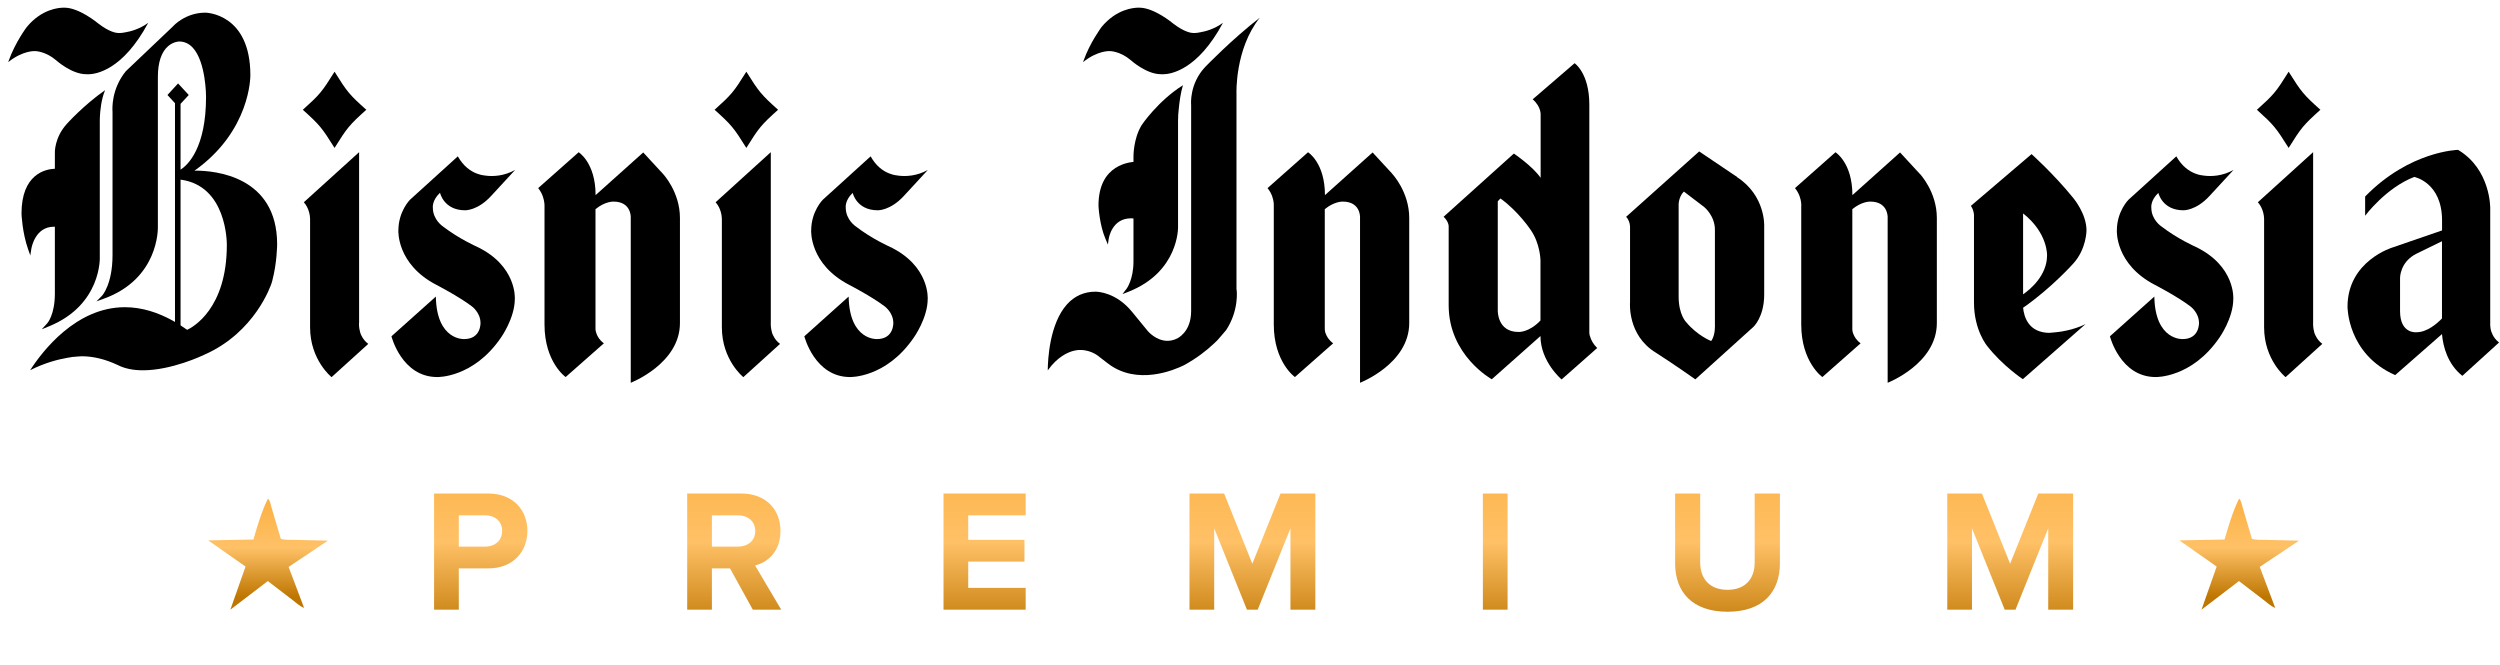
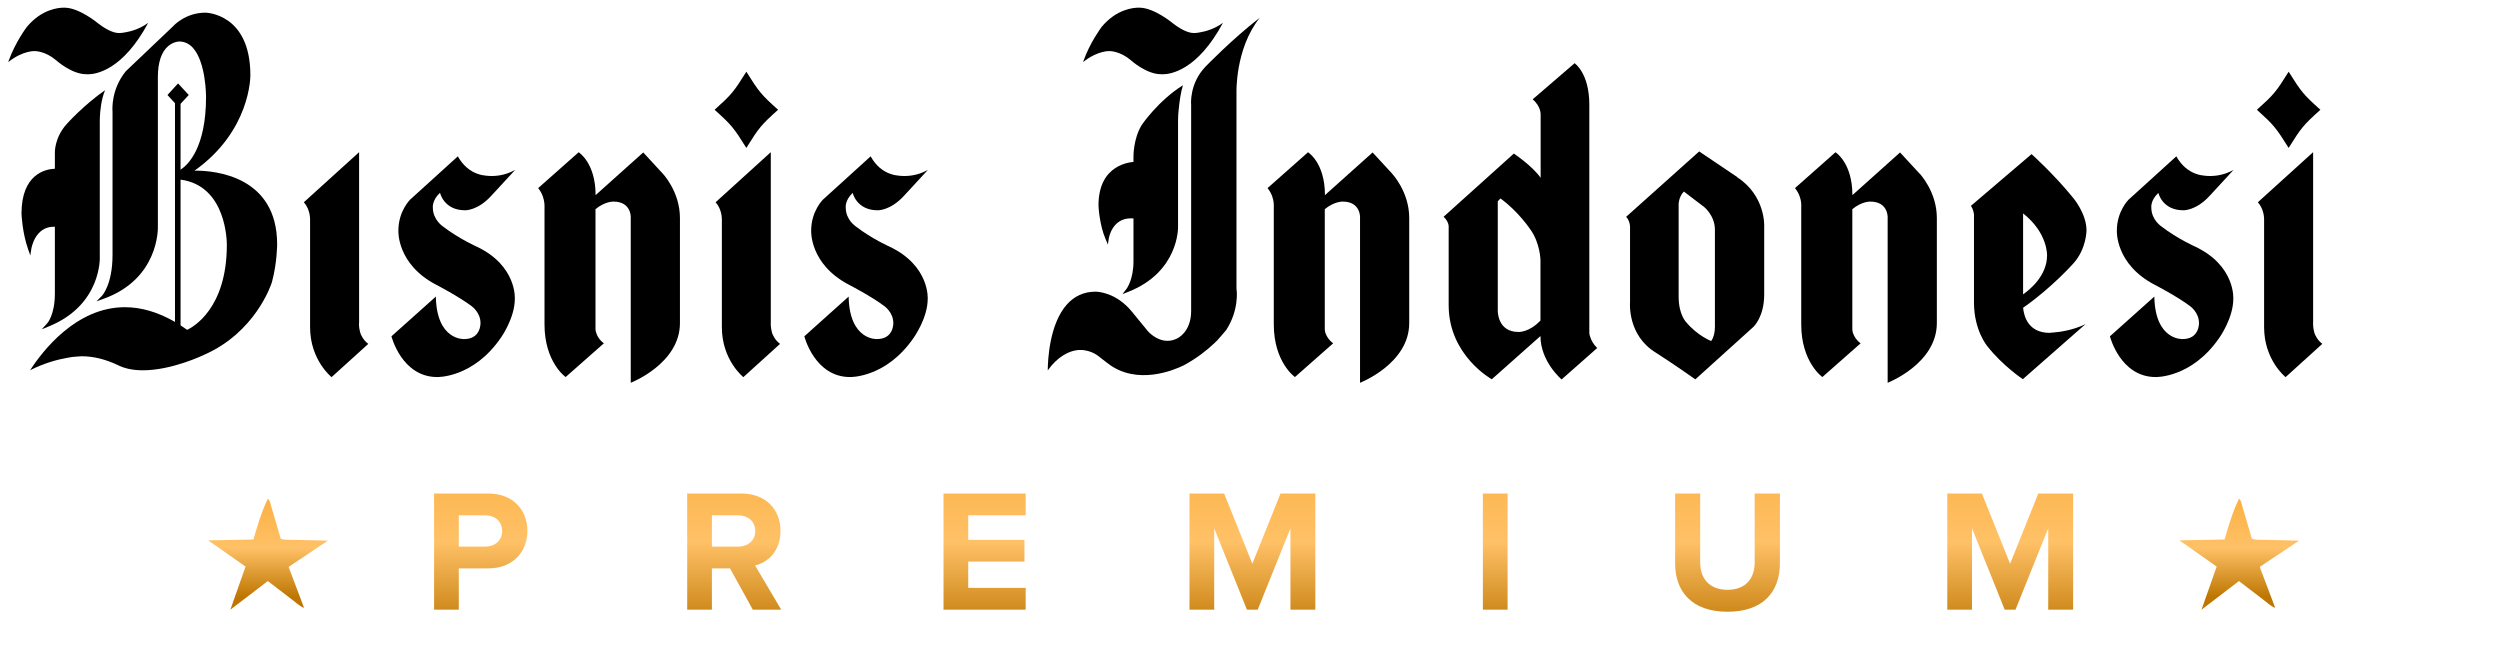
<svg xmlns="http://www.w3.org/2000/svg" width="248" height="66" viewBox="0 0 248 66" fill="none">
-   <path d="M36.337 10.889C34.656 12.401 34.444 12.658 33.188 14.674C31.923 12.658 31.72 12.401 30.039 10.889C31.72 9.377 31.932 9.129 33.188 7.113C34.444 9.129 34.656 9.386 36.337 10.889Z" fill="black" />
  <path d="M36.532 34.113C36.218 33.883 36.005 33.599 35.87 33.315C35.759 33.132 35.7 32.885 35.657 32.655C35.581 32.261 35.623 31.959 35.623 31.959V15.095L30.141 20.063C30.675 20.668 30.752 21.419 30.76 21.703C30.76 21.777 30.76 21.832 30.76 21.832V32.463C30.76 35.717 32.891 37.412 32.891 37.412L36.532 34.113Z" fill="black" />
  <path d="M77.185 10.889C75.505 12.401 75.293 12.658 74.037 14.674C72.78 12.658 72.568 12.401 70.888 10.889C72.568 9.377 72.78 9.129 74.037 7.113C75.301 9.129 75.513 9.386 77.185 10.889Z" fill="black" />
  <path d="M77.38 34.113C77.066 33.883 76.854 33.599 76.718 33.315C76.608 33.132 76.54 32.885 76.506 32.655C76.438 32.261 76.463 31.959 76.463 31.959V15.095L70.989 20.063C71.524 20.668 71.6 21.419 71.609 21.703C71.609 21.777 71.609 21.832 71.609 21.832V32.463C71.609 35.717 73.739 37.412 73.739 37.412L77.38 34.113Z" fill="black" />
  <path d="M43.652 19.128C43.652 19.128 44.025 20.86 46.139 20.86C46.139 20.86 47.369 20.906 48.71 19.449L51.103 16.855C49.992 17.478 48.905 17.515 48.184 17.423C47.972 17.405 47.675 17.359 47.318 17.222C47.301 17.222 47.284 17.212 47.284 17.212C46.69 16.983 45.977 16.507 45.417 15.508L40.681 19.806C40.681 19.806 39.519 20.943 39.519 22.876C39.519 22.876 39.332 26.203 43.287 28.256C43.287 28.256 45.477 29.384 46.8 30.383C46.8 30.383 47.666 30.997 47.666 32.041C47.666 32.041 47.726 33.636 46.045 33.636C46.045 33.636 43.312 33.801 43.236 29.42L38.831 33.361C38.831 33.361 39.849 37.403 43.372 37.403C43.372 37.403 46.953 37.513 49.703 33.48C49.703 33.48 51.07 31.556 51.07 29.649C51.07 29.649 51.307 26.368 47.284 24.462C47.284 24.462 45.536 23.692 43.94 22.464C43.94 22.464 42.939 21.813 42.939 20.604C42.939 20.604 42.837 19.889 43.635 19.137" fill="black" />
  <path d="M84.585 19.128C84.585 19.128 84.959 20.86 87.072 20.86C87.072 20.86 88.303 20.906 89.652 19.449L92.046 16.855C90.934 17.478 89.847 17.515 89.126 17.423C88.914 17.405 88.617 17.359 88.26 17.222C88.243 17.222 88.226 17.212 88.226 17.212C87.632 16.983 86.919 16.507 86.368 15.508L81.632 19.806C81.632 19.806 80.469 20.943 80.469 22.876C80.469 22.876 80.282 26.203 84.237 28.256C84.237 28.256 86.427 29.384 87.751 30.383C87.751 30.383 88.617 30.997 88.617 32.041C88.617 32.041 88.676 33.636 86.996 33.636C86.996 33.636 84.263 33.801 84.186 29.42L79.79 33.361C79.79 33.361 80.808 37.403 84.322 37.403C84.322 37.403 87.904 37.513 90.654 33.48C90.654 33.48 92.028 31.556 92.028 29.649C92.028 29.649 92.258 26.368 88.235 24.462C88.235 24.462 86.486 23.692 84.899 22.464C84.899 22.464 83.898 21.813 83.898 20.604C83.898 20.604 83.787 19.889 84.585 19.137" fill="black" />
  <path d="M65.753 17.231L63.809 15.123L59.082 19.357C59.082 16.131 57.401 15.104 57.401 15.104L53.387 18.66C53.828 19.201 53.955 19.779 53.998 20.127C54.023 20.31 54.015 20.466 54.015 20.466V32.188C54.015 35.936 56.111 37.403 56.111 37.403L59.905 34.057C59.48 33.746 59.277 33.389 59.175 33.104C59.107 32.949 59.082 32.774 59.073 32.674C59.073 32.619 59.073 32.582 59.073 32.582V20.75C60.041 19.953 60.864 19.999 60.864 19.999C62.612 19.999 62.57 21.529 62.57 21.529V37.971C62.57 37.971 67.45 36.083 67.45 32.05V21.621C67.45 19.009 65.753 17.231 65.753 17.231Z" fill="black" />
-   <path d="M11.927 3.273C12.097 3.264 12.258 3.245 12.411 3.209H12.428C12.988 3.117 13.871 2.87 14.702 2.265C12.165 6.994 9.491 7.37 8.727 7.37C8.6 7.37 8.532 7.36 8.532 7.36C7.123 7.36 5.613 6.022 5.553 5.967C4.509 5.078 3.499 5.069 3.499 5.069C3.499 5.069 2.311 4.968 0.817 6.16L0.86 6.032C1.505 4.217 2.608 2.741 2.659 2.677C4.127 0.899 5.816 0.762 6.309 0.762H6.402C7.845 0.762 9.67 2.265 9.746 2.329C10.883 3.209 11.562 3.273 11.74 3.273H11.927Z" fill="black" />
+   <path d="M11.927 3.273C12.097 3.264 12.258 3.245 12.411 3.209H12.428C12.988 3.117 13.871 2.87 14.702 2.265C12.165 6.994 9.491 7.37 8.727 7.37C8.6 7.37 8.532 7.36 8.532 7.36C7.123 7.36 5.613 6.022 5.553 5.967C4.509 5.078 3.499 5.069 3.499 5.069C3.499 5.069 2.311 4.968 0.817 6.16L0.86 6.032C1.505 4.217 2.608 2.741 2.659 2.677C4.127 0.899 5.816 0.762 6.309 0.762H6.402C7.845 0.762 9.67 2.265 9.746 2.329C10.883 3.209 11.562 3.273 11.74 3.273H11.927" fill="black" />
  <path fill-rule="evenodd" clip-rule="evenodd" d="M19.404 16.938H19.285C24.86 12.986 24.837 7.586 24.836 7.463L24.836 7.461C24.836 1.321 20.423 1.256 20.372 1.256C18.394 1.256 17.206 2.558 17.172 2.604L12.479 7.067C11.016 8.873 11.146 10.837 11.162 11.077C11.163 11.089 11.163 11.097 11.163 11.1V25.296C11.163 28.22 10.128 29.329 10.128 29.329L9.568 29.897L10.297 29.631C15.767 27.656 15.665 22.663 15.661 22.513L15.661 22.51V7.626C15.661 6.187 16.018 5.124 16.705 4.556C17.223 4.125 17.758 4.116 17.775 4.116C18.292 4.116 18.751 4.327 19.124 4.73C20.44 6.16 20.44 9.56 20.44 9.597C20.44 14.672 18.65 16.355 17.911 16.834V10.302L18.725 9.423L17.664 8.277L16.612 9.423L17.359 10.236V31.937C15.683 30.963 14.015 30.474 12.385 30.474C7.531 30.474 4.195 34.855 2.99 36.725C4.399 36.01 5.714 35.662 6.665 35.497C7.004 35.423 7.344 35.387 7.683 35.368C7.955 35.341 8.108 35.341 8.108 35.341C9.254 35.341 10.442 35.634 11.638 36.193L11.681 36.212C12.36 36.56 13.2 36.734 14.176 36.734C17.036 36.734 20.126 35.258 20.253 35.194C25.314 32.974 26.872 28.295 26.947 28.072L26.949 28.064C26.968 27.992 26.985 27.937 26.995 27.901C27.004 27.873 27.009 27.857 27.009 27.853C27.484 26.038 27.492 24.306 27.492 24.233C27.492 17.46 21.305 16.928 19.404 16.928V16.938ZM17.911 32.275C18.128 32.415 18.346 32.563 18.564 32.72C19.116 32.463 22.502 30.639 22.502 24.297C22.502 24.054 22.502 18.422 17.911 17.819V32.275Z" fill="black" />
  <path d="M9.899 11.961C9.899 11.961 9.899 11.851 9.907 11.677V11.622C9.933 11.054 10.034 9.862 10.425 8.946C8.303 10.421 6.623 12.291 6.606 12.318C5.383 13.675 5.434 15.169 5.443 15.224V16.739C4.519 16.775 2.133 17.254 2.133 21.19C2.133 21.264 2.209 23.078 2.786 24.719L3.007 25.342L3.109 24.682L3.11 24.676C3.137 24.525 3.503 22.492 5.341 22.492C5.375 22.492 5.409 22.492 5.443 22.494V29.127C5.443 31.207 4.713 32.041 4.696 32.06L4.144 32.664L4.883 32.362C10.085 30.227 9.907 25.534 9.899 25.497V11.961Z" fill="black" />
  <path d="M230.183 10.889C228.503 12.401 228.291 12.658 227.034 14.674C225.77 12.658 225.558 12.401 223.886 10.889C225.566 9.377 225.778 9.129 227.034 7.113C228.299 9.129 228.503 9.386 230.183 10.889Z" fill="black" />
  <path d="M230.379 34.113C230.065 33.883 229.853 33.599 229.717 33.315C229.607 33.132 229.539 32.885 229.505 32.655C229.437 32.261 229.462 31.959 229.462 31.959V15.095L223.979 20.063C224.514 20.668 224.591 21.419 224.599 21.703C224.599 21.777 224.599 21.832 224.599 21.832V32.463C224.599 35.717 226.729 37.412 226.729 37.412L230.37 34.113H230.379Z" fill="black" />
  <path d="M214.108 19.128C214.108 19.128 214.482 20.86 216.595 20.86C216.595 20.86 217.834 20.906 219.175 19.449L221.569 16.855C220.457 17.478 219.37 17.515 218.649 17.423C218.445 17.405 218.14 17.359 217.783 17.222C217.766 17.222 217.758 17.212 217.758 17.212C217.164 16.983 216.451 16.507 215.891 15.508L211.155 19.806C211.155 19.806 209.992 20.943 209.992 22.876C209.992 22.876 209.805 26.203 213.76 28.256C213.76 28.256 215.95 29.384 217.274 30.383C217.274 30.383 218.14 30.997 218.14 32.041C218.14 32.041 218.199 33.636 216.519 33.636C216.519 33.636 213.786 33.801 213.71 29.42L209.305 33.361C209.305 33.361 210.323 37.403 213.845 37.403C213.845 37.403 217.427 37.513 220.177 33.48C220.177 33.48 221.543 31.556 221.543 29.649C221.543 29.649 221.781 26.368 217.758 24.462C217.758 24.462 216.01 23.692 214.414 22.464C214.414 22.464 213.412 21.813 213.412 20.604C213.412 20.604 213.302 19.889 214.108 19.137" fill="black" />
  <path d="M157.754 33.434C157.652 33.205 157.661 32.967 157.661 32.967V10.375C157.661 7.25 156.201 6.27 156.201 6.27L152.042 9.853C152.916 10.604 152.831 11.42 152.831 11.42V17.643C152.051 16.498 150.175 15.233 150.175 15.233L143.207 21.502C143.776 22.042 143.708 22.537 143.708 22.537V30.282C143.708 35.267 147.985 37.623 147.985 37.623L152.815 33.334C152.815 35.881 154.911 37.641 154.911 37.641L158.441 34.525C158.043 34.131 157.847 33.737 157.754 33.434ZM150.633 32.93C148.528 32.93 148.579 30.822 148.579 30.822V19.971L148.842 19.687C150.633 20.97 151.847 22.812 151.847 22.812C152.789 24.16 152.815 25.8 152.815 25.8V31.794C151.669 33.004 150.633 32.93 150.633 32.93Z" fill="black" />
  <path d="M172.326 17.561L168.558 15.022L161.31 21.511C161.598 21.795 161.675 22.189 161.692 22.391C161.7 22.464 161.7 22.519 161.7 22.519V30.007C161.7 30.007 161.411 33.26 164.272 34.992C164.272 34.992 166.309 36.303 168.176 37.632L173.939 32.426C173.939 32.426 175.008 31.455 175.008 29.219V22.418C175.008 22.418 175.152 19.403 172.309 17.57M169.746 33.829C169.746 33.829 168.405 33.315 167.276 31.968C167.276 31.968 166.521 31.235 166.521 29.43V20.411C166.521 20.411 166.461 19.596 167.038 19L169.058 20.54C169.058 20.54 170.119 21.392 170.119 22.785V32.17C170.119 32.17 170.196 33.233 169.746 33.829Z" fill="black" />
-   <path d="M247.234 33.104C247.158 32.976 247.082 32.775 247.048 32.481C247.014 32.252 247.031 32.087 247.031 32.087V20.677C247.031 20.677 247.107 16.818 243.84 14.866C243.84 14.866 239.044 14.958 234.622 19.494V21.401C234.622 21.401 236.676 18.633 239.494 17.552C239.494 17.552 242.252 18.083 242.252 21.868V22.858L237.355 24.544C237.355 24.544 232.874 25.873 232.874 30.428C232.874 30.428 232.84 35.111 237.601 37.21L242.244 33.141C242.354 34.378 242.796 36.111 244.264 37.284L247.905 33.975C247.565 33.718 247.362 33.416 247.234 33.132M242.244 31.592C241.752 32.096 240.776 32.958 239.723 32.958C239.723 32.958 238.085 33.159 238.085 30.868V27.569C238.085 27.569 238.068 25.974 239.732 25.158L242.244 23.93V31.601V31.592Z" fill="black" />
  <path d="M113.128 16.049H112.967C112.967 16.049 112.925 16.039 112.823 16.039C112.178 16.039 108.961 16.25 108.97 20.402C108.97 20.484 109.063 22.308 109.674 23.72L109.903 24.26L109.988 23.674C110.005 23.591 110.311 21.657 112.195 21.657C112.424 21.657 112.67 21.685 112.925 21.74L113.128 21.786V16.067V16.049Z" fill="black" />
  <path d="M138.106 17.231L136.162 15.123L131.435 19.357C131.435 16.131 129.755 15.104 129.755 15.104L125.74 18.66C126.182 19.201 126.317 19.779 126.351 20.127C126.368 20.31 126.36 20.466 126.36 20.466V32.188C126.36 35.936 128.456 37.403 128.456 37.403L132.25 34.057C131.826 33.746 131.622 33.389 131.512 33.104C131.444 32.949 131.427 32.774 131.418 32.674C131.418 32.619 131.418 32.582 131.418 32.582V20.75C132.386 19.953 133.209 19.999 133.209 19.999C134.957 19.999 134.915 21.529 134.915 21.529V37.971C134.915 37.971 139.795 36.083 139.795 32.05V21.621C139.795 19.009 138.098 17.231 138.098 17.231" fill="black" />
  <path d="M190.429 17.231L188.486 15.123L183.758 19.357C183.758 16.131 182.078 15.104 182.078 15.104L178.063 18.66C178.505 19.201 178.641 19.779 178.675 20.127C178.7 20.31 178.683 20.466 178.683 20.466V32.188C178.683 35.936 180.779 37.403 180.779 37.403L184.573 34.057C184.149 33.746 183.945 33.389 183.843 33.104C183.775 32.949 183.75 32.774 183.75 32.674C183.75 32.619 183.75 32.582 183.75 32.582V20.75C184.717 19.953 185.541 19.999 185.541 19.999C187.289 19.999 187.255 21.529 187.255 21.529V37.971C187.255 37.971 192.135 36.083 192.135 32.05V21.621C192.135 19.009 190.438 17.231 190.438 17.231" fill="black" />
  <path d="M203.356 33.022C201.243 33.022 200.784 31.455 200.691 30.529C203.517 28.568 205.69 26.121 205.69 26.121C206.988 24.673 206.98 22.849 206.98 22.849C206.98 21.199 205.681 19.66 205.681 19.66C203.789 17.313 201.531 15.288 201.531 15.288L195.514 20.42C195.726 20.723 195.785 21.043 195.811 21.227C195.828 21.318 195.819 21.392 195.819 21.392V30.016C195.819 32.775 197.135 34.333 197.135 34.333C198.679 36.303 200.665 37.614 200.665 37.614L206.886 32.151C205.639 32.765 204.298 32.94 203.687 32.985C203.475 33.013 203.347 33.004 203.347 33.004M200.691 21.172C203.169 23.124 203.067 25.342 203.067 25.342C203.067 27.321 201.412 28.696 200.691 29.2V21.172Z" fill="black" />
  <path d="M119.035 3.208C118.882 3.245 118.721 3.263 118.56 3.273C118.475 3.273 118.432 3.273 118.432 3.273C118.432 3.273 118.407 3.273 118.373 3.273C118.195 3.273 117.507 3.208 116.37 2.329C116.294 2.265 114.477 0.761 113.026 0.761C113.026 0.761 112.992 0.761 112.933 0.761C112.44 0.761 110.751 0.899 109.275 2.677C109.232 2.741 108.129 4.217 107.484 6.031L107.441 6.16C108.927 4.968 110.115 5.069 110.115 5.069C110.115 5.069 111.133 5.078 112.169 5.967C112.228 6.022 113.739 7.36 115.148 7.36C115.148 7.36 115.216 7.369 115.343 7.369C116.107 7.369 118.78 6.994 121.318 2.265C120.486 2.869 119.604 3.117 119.043 3.208" fill="black" />
  <path d="M116.862 12.007C116.862 11.567 116.888 11.182 116.93 10.834C116.998 10.128 117.117 9.221 117.346 8.46H117.338C114.885 10 113.264 12.383 113.247 12.419C112.415 13.794 112.441 15.508 112.441 15.581V25.938C112.441 27.734 111.762 28.641 111.753 28.65L111.346 29.173L111.94 28.944C116.93 26.973 116.862 22.592 116.862 22.546V12.016V12.007Z" fill="black" />
  <path d="M122.659 28.742V9.275C122.659 9.275 122.489 4.876 124.968 1.76C122.226 3.877 119.587 6.609 119.561 6.636C117.974 8.313 118.153 10.348 118.161 10.412V30.85C118.161 32.939 116.82 33.553 116.761 33.581C116.447 33.737 116.133 33.81 115.81 33.81C114.681 33.81 113.875 32.857 113.867 32.848L112.305 30.941C110.718 28.989 108.876 28.934 108.672 28.934C107.544 28.934 106.593 29.365 105.846 30.19C104.106 32.133 103.945 35.68 103.937 36.743C104.904 35.386 105.931 34.937 106.542 34.791C106.746 34.745 106.916 34.726 107.026 34.717C107.077 34.717 107.102 34.717 107.102 34.717C107.136 34.717 107.153 34.717 107.17 34.717C108.316 34.717 109.046 35.395 109.071 35.414L109.844 36.01C112.772 38.319 116.54 36.679 117.431 36.239C118.721 35.542 119.706 34.754 120.368 34.131C120.631 33.902 120.877 33.654 121.115 33.352L121.632 32.747C122.922 30.785 122.685 28.824 122.676 28.742" fill="black" />
  <path d="M26.575 49.471C26.79 49.625 26.849 50.053 26.927 50.31L27.851 53.444C28.202 53.59 28.793 53.538 29.179 53.555L32.527 53.632L28.631 56.236L30.164 60.303C29.735 60.149 29.307 59.738 28.939 59.456L26.567 57.64L22.85 60.483L24.358 56.201L20.658 53.607L25.137 53.521C25.531 52.185 25.95 50.729 26.575 49.471Z" fill="url(#paint0_linear_8786_23196)" />
  <path d="M45.513 60.477H43.061V48.959H48.449C50.953 48.959 52.317 50.651 52.317 52.672C52.317 54.675 50.935 56.384 48.449 56.384H45.513V60.477ZM48.121 54.226C49.088 54.226 49.813 53.621 49.813 52.672C49.813 51.705 49.088 51.118 48.121 51.118H45.513V54.226H48.121ZM77.494 60.477H74.679L72.417 56.384H70.621V60.477H68.169V48.959H73.557C75.957 48.959 77.425 50.531 77.425 52.672C77.425 54.709 76.147 55.797 74.904 56.091L77.494 60.477ZM73.194 54.226C74.178 54.226 74.921 53.639 74.921 52.672C74.921 51.705 74.178 51.118 73.194 51.118H70.621V54.226H73.194ZM101.748 60.477H93.597V48.959H101.748V51.118H96.049V53.552H101.627V55.711H96.049V58.318H101.748V60.477ZM130.482 60.477H128.012V52.413L124.766 60.477H123.695L120.449 52.413V60.477H117.997V48.959H121.433L124.231 55.918L127.028 48.959H130.482V60.477ZM149.553 60.477H147.101V48.959H149.553V60.477ZM171.37 60.684C167.864 60.684 166.172 58.715 166.172 55.884V48.959H168.659V55.797C168.659 57.403 169.591 58.508 171.37 58.508C173.148 58.508 174.064 57.403 174.064 55.797V48.959H176.567V55.866C176.567 58.733 174.875 60.684 171.37 60.684ZM205.653 60.477H203.184V52.413L199.938 60.477H198.867L195.621 52.413V60.477H193.169V48.959H196.605L199.402 55.918L202.2 48.959H205.653V60.477Z" fill="url(#paint1_linear_8786_23196)" />
  <path d="M222.113 49.471C222.327 49.625 222.387 50.053 222.464 50.31L223.388 53.444C223.74 53.59 224.33 53.538 224.716 53.555L228.064 53.632L224.168 56.236L225.701 60.303C225.273 60.149 224.844 59.738 224.476 59.456L222.104 57.64L218.388 60.483L219.895 56.201L216.195 53.607L220.674 53.521C221.068 52.185 221.487 50.729 222.113 49.471Z" fill="url(#paint2_linear_8786_23196)" />
  <defs>
    <linearGradient id="paint0_linear_8786_23196" x1="26.544" y1="49.471" x2="26.544" y2="61.063" gradientUnits="userSpaceOnUse">
      <stop stop-color="#FBB042" />
      <stop offset="0.42" stop-color="#FFC167" />
      <stop offset="0.845" stop-color="#BE7601" />
    </linearGradient>
    <linearGradient id="paint1_linear_8786_23196" x1="123.691" y1="44.477" x2="123.691" y2="66.582" gradientUnits="userSpaceOnUse">
      <stop stop-color="#FBB042" />
      <stop offset="0.42" stop-color="#FFC167" />
      <stop offset="0.845" stop-color="#BE7601" />
    </linearGradient>
    <linearGradient id="paint2_linear_8786_23196" x1="222.081" y1="49.471" x2="222.081" y2="61.063" gradientUnits="userSpaceOnUse">
      <stop stop-color="#FBB042" />
      <stop offset="0.42" stop-color="#FFC167" />
      <stop offset="0.845" stop-color="#BE7601" />
    </linearGradient>
  </defs>
</svg>